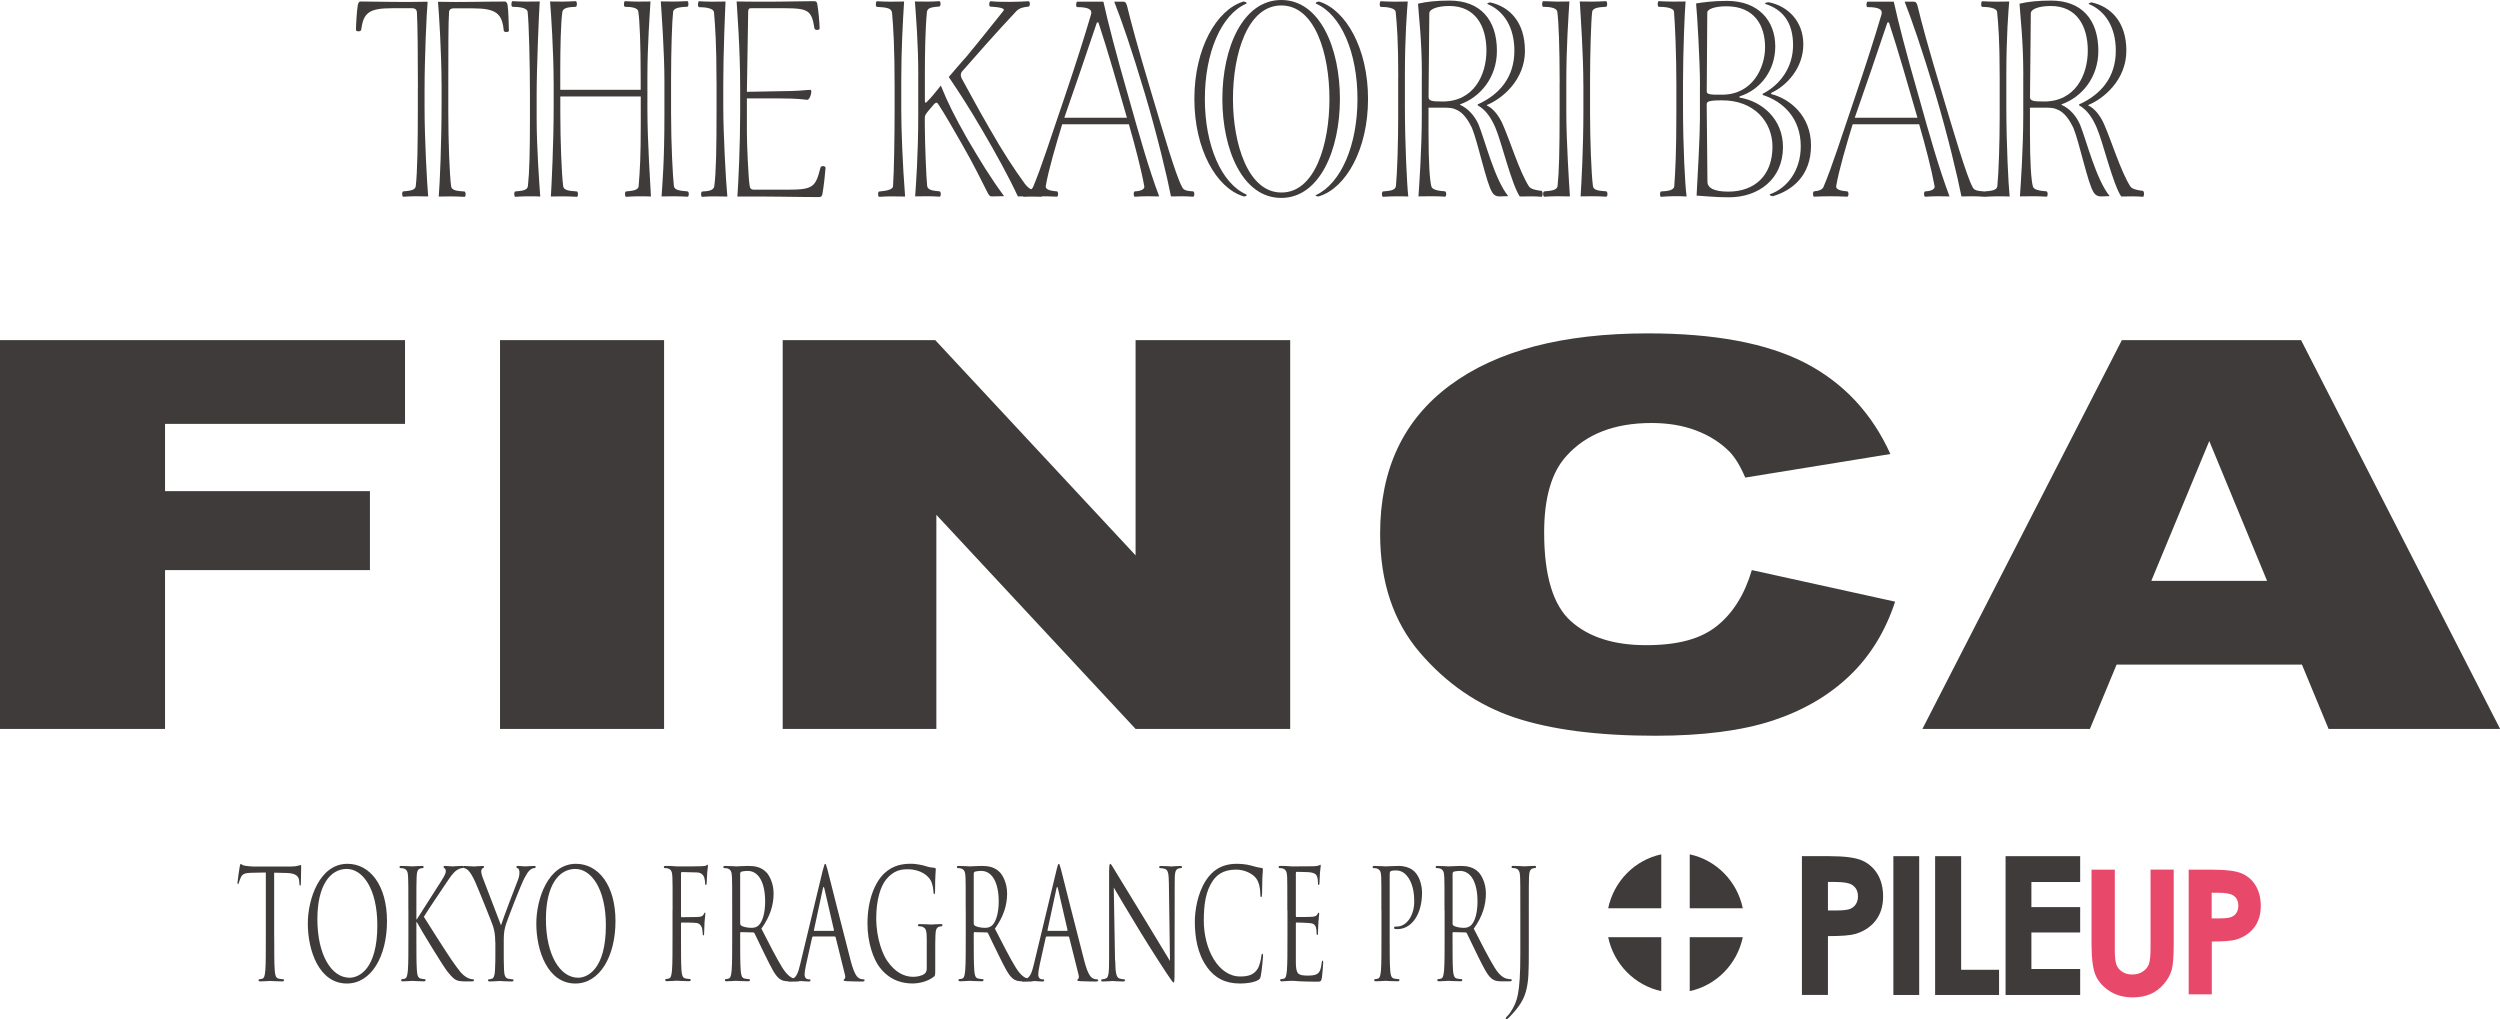
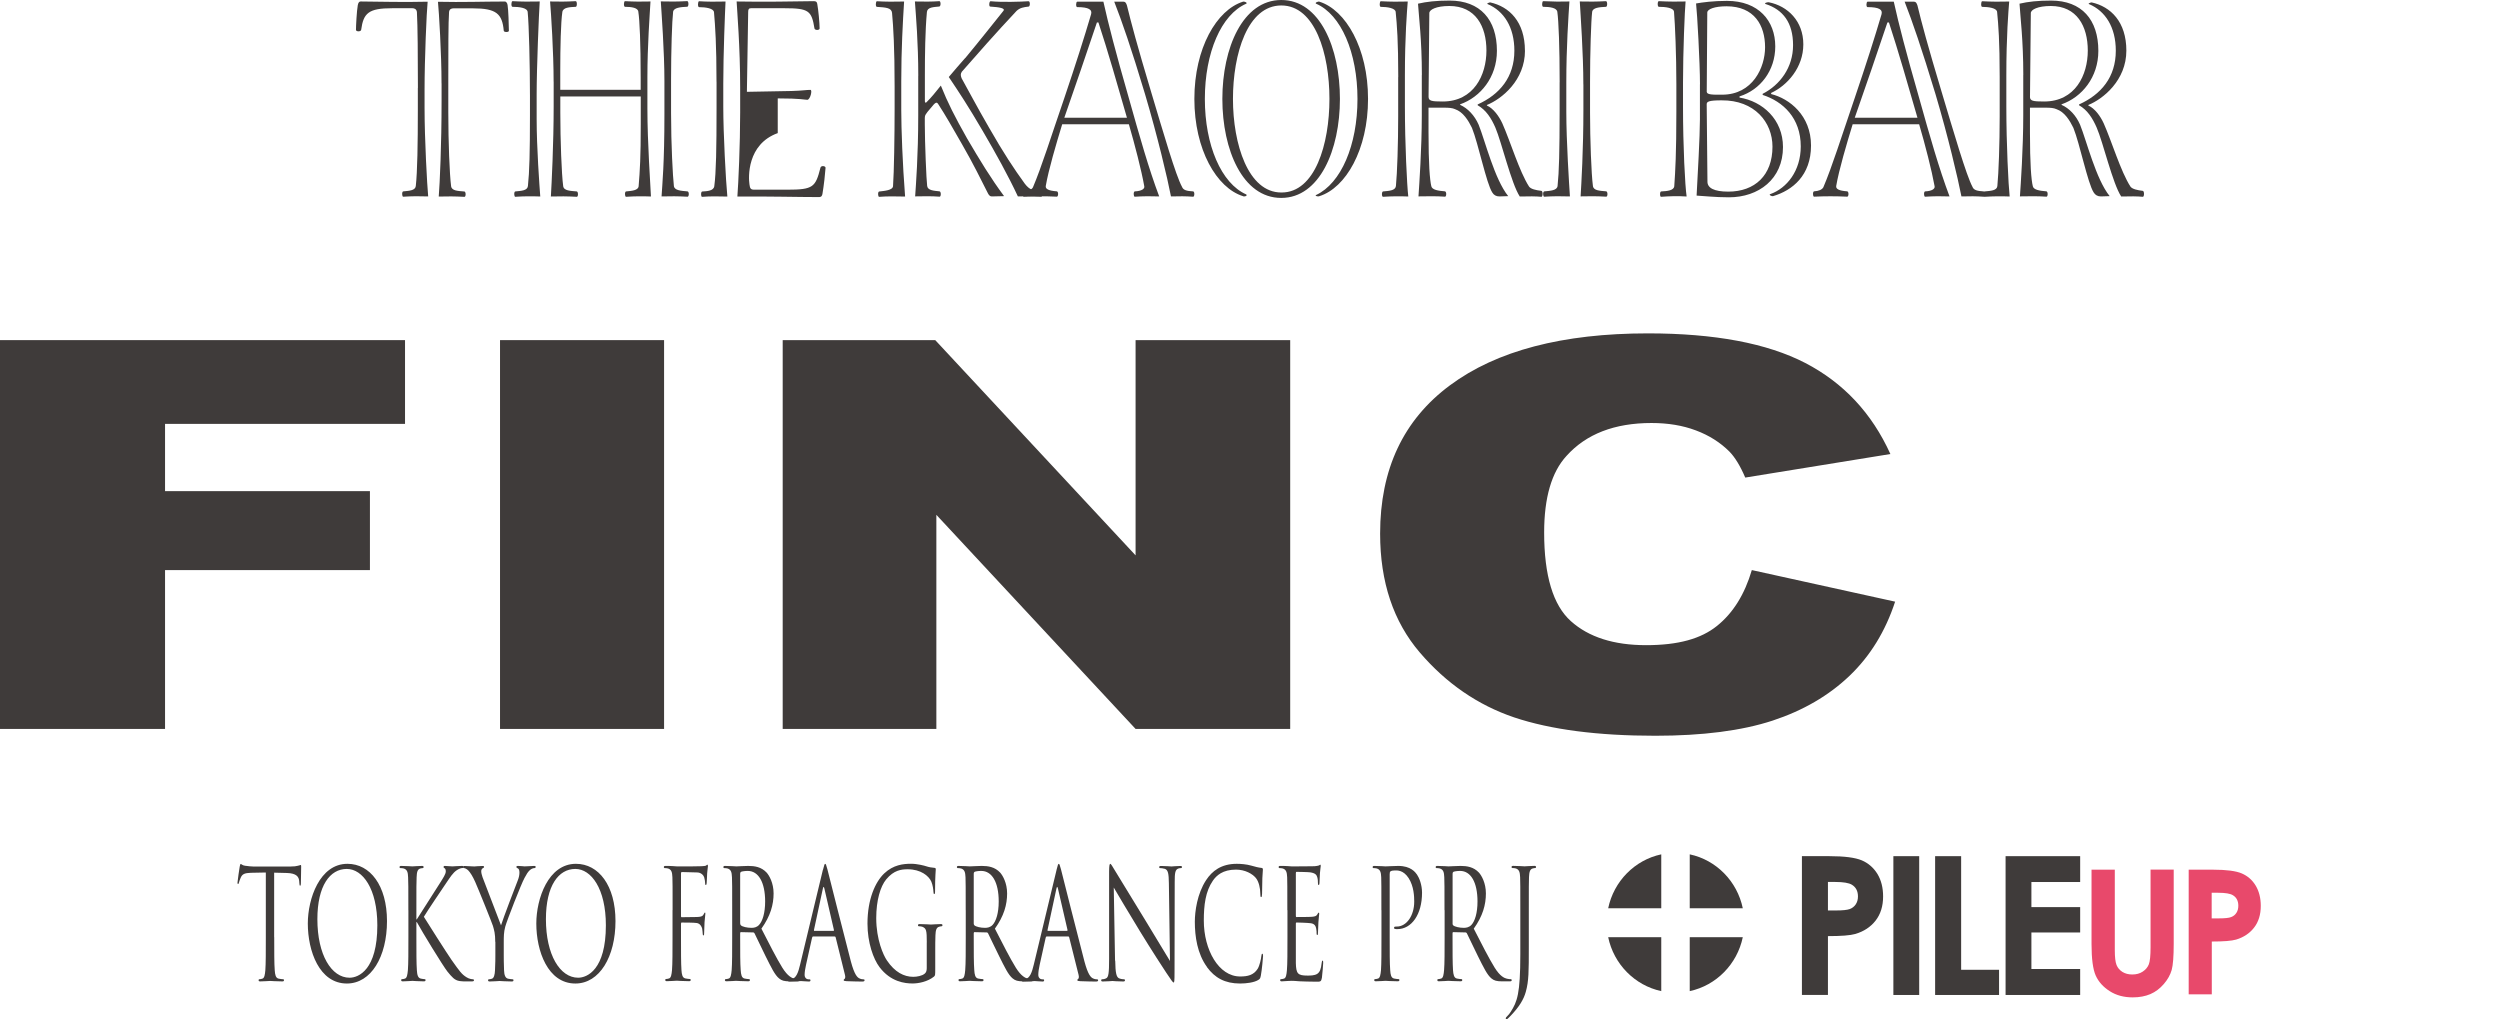
<svg xmlns="http://www.w3.org/2000/svg" width="103" height="42" viewBox="0 0 103 42" fill="none">
  <g clip-path="url(#clip0_257_561)">
    <path d="M0 14.013H16.687V17.464H6.8V20.235H15.241V23.488H6.8V30.032H0V14.013Z" fill="#3F3B3A" />
    <path d="M20.601 14.013H27.36V30.032H20.601V14.013Z" fill="#3F3B3A" />
    <path d="M32.249 14.013H38.532L46.786 22.881V14.013H53.156V30.032H46.786L38.578 21.211V30.032H32.247V14.013H32.249Z" fill="#3F3B3A" />
    <path d="M72.178 23.488L78.079 24.788C77.68 26.007 77.055 27.026 76.202 27.842C75.349 28.657 74.29 29.275 73.026 29.691C71.76 30.105 70.152 30.313 68.199 30.313C65.827 30.313 63.891 30.061 62.387 29.558C60.885 29.05 59.588 28.157 58.497 26.884C57.406 25.608 56.861 23.977 56.861 21.985C56.861 19.335 57.819 17.297 59.739 15.874C61.661 14.448 64.379 13.735 67.891 13.735C70.64 13.735 72.803 14.141 74.376 14.954C75.948 15.77 77.12 17.019 77.884 18.706L71.904 19.676C71.697 19.19 71.476 18.834 71.253 18.606C70.876 18.229 70.414 17.936 69.871 17.733C69.326 17.527 68.718 17.428 68.043 17.428C66.519 17.428 65.352 17.88 64.54 18.783C63.925 19.451 63.619 20.506 63.619 21.939C63.619 23.715 63.987 24.935 64.72 25.591C65.453 26.249 66.486 26.581 67.817 26.581C69.148 26.581 70.083 26.317 70.741 25.787C71.399 25.259 71.88 24.492 72.175 23.488H72.178Z" fill="#3F3B3A" />
-     <path d="M94.838 27.382H87.204L86.104 30.032H79.203L87.421 14.013H94.804L103.005 30.032H95.938L94.84 27.382H94.838ZM93.403 23.931L91.022 18.171L88.634 23.931H93.403Z" fill="#3F3B3A" />
    <path d="M17.218 3.621C17.218 2.343 17.208 1.043 17.177 0.503C17.165 0.373 17.071 0.339 16.994 0.339H16.158C15.185 0.339 14.974 0.537 14.88 1.229C14.868 1.312 14.666 1.312 14.666 1.229C14.666 1.067 14.697 0.457 14.741 0.211C14.76 0.116 14.794 0.061 14.856 0.061C15.757 0.07 16.612 0.094 17.619 0.07C17.576 0.479 17.492 2.437 17.492 3.679V4.451C17.492 5.738 17.598 7.636 17.641 8.093C17.302 8.081 16.973 8.081 16.612 8.105C16.56 8.105 16.55 7.895 16.612 7.885C16.867 7.861 17.112 7.849 17.131 7.662C17.196 7.077 17.215 5.927 17.215 4.523V3.623L17.218 3.621ZM18.191 3.434C18.191 2.217 18.085 0.482 18.044 0.073C19.049 0.097 19.907 0.063 20.798 0.063C20.86 0.063 20.904 0.133 20.913 0.213C20.945 0.402 20.966 1.058 20.966 1.268C20.966 1.336 20.764 1.336 20.755 1.268C20.692 0.564 20.447 0.344 19.486 0.344H18.681C18.597 0.344 18.513 0.378 18.501 0.496C18.47 0.895 18.47 2.089 18.47 3.379V4.632C18.47 5.852 18.523 7.186 18.585 7.667C18.607 7.866 18.871 7.866 19.135 7.89C19.2 7.902 19.2 8.11 19.135 8.11C18.744 8.088 18.427 8.088 18.076 8.098C18.119 7.573 18.193 5.99 18.193 4.151V3.437L18.191 3.434Z" fill="#3F3B3A" />
    <path d="M21.834 3.947C21.834 2.672 21.793 1.009 21.74 0.491C21.718 0.317 21.38 0.281 21.115 0.281C21.05 0.281 21.062 0.048 21.115 0.048C21.497 0.07 21.846 0.07 22.237 0.061C22.204 0.53 22.11 2.788 22.11 3.889V4.898C22.11 6.094 22.225 7.641 22.259 8.096C21.92 8.083 21.591 8.083 21.23 8.108C21.178 8.108 21.168 7.897 21.23 7.887C21.488 7.863 21.73 7.851 21.75 7.665C21.814 7.079 21.834 6.259 21.834 4.773V3.952V3.947ZM22.809 3.364C22.809 2.147 22.703 0.53 22.663 0.061C23.023 0.07 23.319 0.07 23.72 0.048C23.782 0.048 23.782 0.281 23.72 0.281C23.465 0.293 23.201 0.305 23.169 0.491C23.105 0.925 23.083 1.934 23.083 2.938V3.7H26.396V3.197C26.396 1.791 26.353 0.82 26.3 0.491C26.291 0.317 26.014 0.281 25.75 0.281C25.688 0.281 25.697 0.048 25.75 0.048C26.132 0.07 26.449 0.07 26.8 0.061C26.769 0.622 26.673 1.864 26.673 3.187V4.465C26.673 5.893 26.8 7.638 26.819 8.096C26.483 8.083 26.173 8.083 25.793 8.108C25.74 8.108 25.731 7.897 25.793 7.887C26.017 7.863 26.303 7.851 26.312 7.665C26.365 7.021 26.399 6.469 26.399 5.124V3.974H23.085V4.642C23.085 5.779 23.138 7.183 23.203 7.665C23.225 7.863 23.501 7.863 23.765 7.887C23.828 7.9 23.828 8.108 23.765 8.108C23.374 8.086 23.054 8.086 22.696 8.096C22.727 7.57 22.811 5.929 22.811 4.383V3.364H22.809ZM27.648 4.664C27.648 5.961 27.72 7.275 27.764 7.662C27.785 7.849 28.061 7.861 28.326 7.885C28.4 7.897 28.391 8.105 28.326 8.105C27.934 8.083 27.617 8.083 27.256 8.093C27.288 7.568 27.374 6.747 27.374 4.707V3.337C27.374 2.132 27.256 0.549 27.225 0.058C27.595 0.068 27.913 0.068 28.314 0.046C28.379 0.046 28.379 0.278 28.314 0.278C28.037 0.29 27.754 0.315 27.732 0.489C27.689 0.84 27.648 2.081 27.648 3.265V4.659V4.664Z" fill="#3F3B3A" />
-     <path d="M29.52 3.364C29.52 1.864 29.467 1.067 29.417 0.506C29.404 0.341 29.066 0.295 28.802 0.295C28.737 0.295 28.749 0.051 28.802 0.051C29.14 0.073 29.501 0.073 29.892 0.063C29.873 0.426 29.799 2.229 29.799 3.449V4.397C29.799 5.499 29.904 7.454 29.967 8.098C29.597 8.086 29.203 8.086 28.929 8.11C28.876 8.122 28.866 7.899 28.929 7.89C29.131 7.878 29.407 7.866 29.429 7.667C29.503 7.115 29.522 6.142 29.522 4.434V3.369L29.52 3.364ZM30.495 3.609C30.495 1.934 30.368 0.436 30.349 0.061C31.437 0.082 32.689 0.061 33.535 0.048C33.621 0.048 33.662 0.082 33.672 0.165C33.715 0.397 33.768 0.949 33.768 1.171C33.768 1.254 33.569 1.254 33.556 1.171C33.439 0.445 33.323 0.339 32.329 0.339H30.942C30.858 0.339 30.825 0.373 30.825 0.491L30.772 3.783L32.615 3.749C33.059 3.737 33.218 3.703 33.388 3.703C33.484 3.703 33.379 4.112 33.261 4.112C33.155 4.112 32.997 4.054 32.043 4.054H30.772V5.484C30.772 5.942 30.834 7.311 30.877 7.592C30.899 7.769 30.93 7.815 31.079 7.815H32.446C33.504 7.815 33.6 7.708 33.801 6.914C33.823 6.808 34.013 6.832 34.013 6.914C34.003 7.103 33.941 7.665 33.886 7.979C33.874 8.062 33.845 8.12 33.737 8.12C32.877 8.12 31.682 8.086 30.38 8.098C30.421 7.573 30.495 5.956 30.495 4.642V3.613V3.609Z" fill="#3F3B3A" />
+     <path d="M29.52 3.364C29.52 1.864 29.467 1.067 29.417 0.506C29.404 0.341 29.066 0.295 28.802 0.295C28.737 0.295 28.749 0.051 28.802 0.051C29.14 0.073 29.501 0.073 29.892 0.063C29.873 0.426 29.799 2.229 29.799 3.449V4.397C29.799 5.499 29.904 7.454 29.967 8.098C29.597 8.086 29.203 8.086 28.929 8.11C28.876 8.122 28.866 7.899 28.929 7.89C29.131 7.878 29.407 7.866 29.429 7.667C29.503 7.115 29.522 6.142 29.522 4.434V3.369L29.52 3.364ZM30.495 3.609C30.495 1.934 30.368 0.436 30.349 0.061C31.437 0.082 32.689 0.061 33.535 0.048C33.621 0.048 33.662 0.082 33.672 0.165C33.715 0.397 33.768 0.949 33.768 1.171C33.768 1.254 33.569 1.254 33.556 1.171C33.439 0.445 33.323 0.339 32.329 0.339H30.942C30.858 0.339 30.825 0.373 30.825 0.491L30.772 3.783L32.615 3.749C33.059 3.737 33.218 3.703 33.388 3.703C33.484 3.703 33.379 4.112 33.261 4.112C33.155 4.112 32.997 4.054 32.043 4.054V5.484C30.772 5.942 30.834 7.311 30.877 7.592C30.899 7.769 30.93 7.815 31.079 7.815H32.446C33.504 7.815 33.6 7.708 33.801 6.914C33.823 6.808 34.013 6.832 34.013 6.914C34.003 7.103 33.941 7.665 33.886 7.979C33.874 8.062 33.845 8.12 33.737 8.12C32.877 8.12 31.682 8.086 30.38 8.098C30.421 7.573 30.495 5.956 30.495 4.642V3.613V3.609Z" fill="#3F3B3A" />
    <path d="M36.858 3.563C36.858 1.97 36.805 1.101 36.752 0.53C36.73 0.319 36.497 0.307 36.127 0.283C36.065 0.283 36.077 0.051 36.127 0.051C36.476 0.073 36.87 0.073 37.249 0.063C37.197 0.895 37.132 2.031 37.132 3.354V4.538C37.132 5.288 37.185 6.752 37.29 8.098C36.92 8.086 36.497 8.086 36.221 8.11C36.168 8.11 36.159 7.899 36.221 7.89C36.432 7.866 36.783 7.841 36.793 7.667C36.834 7.127 36.858 5.559 36.858 4.48V3.567V3.563ZM37.833 3.127C37.833 1.757 37.737 0.656 37.694 0.061C38.045 0.07 38.415 0.07 38.698 0.048C38.763 0.036 38.773 0.259 38.698 0.269C38.465 0.293 38.213 0.293 38.189 0.491C38.117 1.266 38.105 2.273 38.105 3.081V4.17C38.105 4.24 38.148 4.252 38.189 4.194C38.369 4.018 38.549 3.795 38.763 3.526C39.049 4.24 39.335 4.802 39.844 5.704C40.395 6.641 40.806 7.321 41.368 8.081L40.858 8.093C40.784 8.093 40.743 8.035 40.709 7.977C40.404 7.379 40.118 6.781 39.64 5.951C39.258 5.283 38.953 4.746 38.655 4.289C38.593 4.194 38.549 4.194 38.347 4.451C38.124 4.707 38.102 4.756 38.102 4.862V5.119C38.102 5.857 38.167 7.437 38.199 7.66C38.22 7.846 38.472 7.858 38.708 7.883C38.782 7.895 38.773 8.115 38.708 8.103C38.422 8.081 38.052 8.081 37.704 8.091C37.735 7.633 37.831 6.416 37.831 4.765V3.124L37.833 3.127ZM39.77 2.391C40.363 1.677 40.945 0.939 41.349 0.436C41.411 0.341 41.19 0.295 40.796 0.271C40.733 0.271 40.753 0.036 40.818 0.051C41.272 0.097 42.045 0.073 42.372 0.051C42.447 0.039 42.447 0.261 42.382 0.271C42.17 0.295 42.024 0.319 41.884 0.448C41.036 1.35 40.234 2.263 39.628 2.955C39.566 3.049 39.578 3.117 39.618 3.224C39.895 3.717 40.234 4.371 40.75 5.261C41.346 6.305 41.779 6.958 42.223 7.57C42.422 7.827 42.572 7.863 42.891 7.885C42.965 7.897 42.965 8.117 42.891 8.105C42.519 8.083 42.18 8.083 41.937 8.093C41.545 7.251 41.026 6.314 40.476 5.375C39.895 4.381 39.525 3.819 39.09 3.173C39.311 2.904 39.534 2.657 39.767 2.389L39.77 2.391Z" fill="#3F3B3A" />
    <path d="M43.763 5.119C43.509 5.951 43.201 6.992 43.086 7.66C43.064 7.788 43.203 7.858 43.542 7.883C43.617 7.895 43.605 8.103 43.542 8.103C43.064 8.081 42.632 8.081 42.177 8.103C42.125 8.103 42.113 7.892 42.177 7.883C42.377 7.87 42.507 7.812 42.557 7.718C42.917 6.873 43.297 5.646 43.85 4.039C44.325 2.633 44.664 1.568 44.95 0.598C45.015 0.397 44.854 0.293 44.381 0.293C44.316 0.293 44.328 0.07 44.381 0.07H45.46C45.661 0.973 45.969 2.166 46.488 3.969C46.966 5.668 47.324 6.934 47.759 8.093C47.43 8.081 47.125 8.081 46.752 8.105C46.699 8.105 46.69 7.895 46.752 7.885C47.038 7.873 47.168 7.778 47.144 7.674C47.029 7.019 46.752 5.954 46.51 5.121H43.768L43.763 5.119ZM46.43 4.85C46.07 3.596 45.628 2.05 45.255 0.925H45.193C44.799 2.096 44.273 3.642 43.85 4.85H46.433H46.43ZM46.293 0.07C46.368 0.07 46.399 0.131 46.43 0.225C46.601 0.927 46.853 1.876 47.415 3.749C47.934 5.482 48.441 7.227 48.698 7.696C48.751 7.837 48.898 7.87 49.155 7.885C49.229 7.885 49.217 8.117 49.155 8.105C48.869 8.083 48.571 8.083 48.244 8.093C48.098 7.333 47.692 5.622 47.175 3.877C46.606 1.98 46.224 0.881 45.907 0.07H46.296H46.293Z" fill="#3F3B3A" />
    <path d="M49.208 4.076C49.208 1.98 50.128 0.411 51.209 0.07C51.274 0.048 51.411 0.116 51.346 0.152C50.318 0.598 49.64 2.166 49.64 4.076C49.64 5.985 50.318 7.556 51.346 8.011C51.411 8.069 51.262 8.117 51.209 8.081C50.128 7.742 49.208 6.171 49.208 4.076ZM52.781 8.154C51.2 8.154 50.361 6.174 50.361 4.076C50.361 1.977 51.2 0 52.79 0C54.381 0 55.205 1.98 55.205 4.076C55.205 6.171 54.369 8.154 52.79 8.154H52.781ZM52.802 7.931C54.179 7.931 54.773 5.939 54.773 4.076C54.773 2.212 54.179 0.225 52.79 0.225C51.401 0.225 50.798 2.214 50.798 4.076C50.798 5.937 51.423 7.931 52.79 7.931H52.802ZM54.222 8.035C55.248 7.556 55.928 5.985 55.928 4.076C55.928 2.166 55.251 0.598 54.222 0.152C54.157 0.116 54.306 0.048 54.362 0.07C55.441 0.411 56.363 1.98 56.363 4.076C56.363 6.171 55.441 7.742 54.362 8.081C54.278 8.115 54.16 8.059 54.222 8.033V8.035Z" fill="#3F3B3A" />
    <path d="M57.608 3.175C57.608 1.687 57.555 1.031 57.502 0.494C57.49 0.332 57.154 0.283 56.887 0.283C56.824 0.283 56.837 0.051 56.887 0.051C57.3 0.073 57.639 0.073 57.999 0.063C57.968 0.46 57.882 1.481 57.882 3.108V4.395C57.882 5.929 57.968 7.638 58.021 8.096C57.68 8.083 57.384 8.083 56.981 8.108C56.921 8.108 56.921 7.897 56.981 7.887C57.245 7.863 57.488 7.851 57.512 7.665C57.565 7.125 57.605 5.929 57.605 4.794V3.178L57.608 3.175ZM58.581 3.093C58.581 1.653 58.456 0.68 58.422 0.152C58.773 0.07 59.174 0.024 59.724 0.024C60.984 0.024 61.673 0.808 61.673 2.096C61.673 3.185 60.993 4.005 60.157 4.298V4.32C60.474 4.463 60.751 4.753 60.921 5.14C61.185 5.796 61.577 7.389 62.139 8.081L61.776 8.093C61.639 8.093 61.543 8.035 61.481 7.929C61.238 7.553 60.909 5.925 60.645 5.269C60.496 4.964 60.284 4.613 59.946 4.497C59.84 4.448 59.7 4.436 59.489 4.436H58.855V5.445C58.855 6.757 58.908 7.413 58.97 7.672C59.004 7.824 59.256 7.861 59.532 7.883C59.607 7.895 59.595 8.115 59.532 8.103C59.203 8.081 58.843 8.081 58.441 8.091C58.473 7.612 58.578 6.123 58.578 4.753V3.091L58.581 3.093ZM58.857 3.984C58.857 4.158 58.972 4.182 59.439 4.182C60.719 4.182 61.241 3.093 61.241 2.084C61.241 1.075 60.786 0.247 59.715 0.247C59.174 0.247 58.888 0.397 58.888 0.54L58.857 3.984ZM62.829 2.086C62.829 3.306 61.875 4.078 61.26 4.325V4.347C61.524 4.465 61.757 4.782 61.897 5.085C62.226 5.823 62.596 7.065 62.997 7.687C63.072 7.791 63.283 7.837 63.504 7.863C63.578 7.873 63.566 8.12 63.504 8.108C63.293 8.086 62.978 8.086 62.615 8.096C62.267 7.57 61.863 5.847 61.611 5.261C61.443 4.874 61.229 4.535 60.88 4.337V4.303C61.788 3.892 62.392 3.178 62.392 2.089C62.392 1.118 61.959 0.45 61.291 0.169C61.226 0.157 61.344 0.099 61.397 0.099C62.182 0.273 62.827 0.895 62.827 2.089L62.829 2.086Z" fill="#3F3B3A" />
    <path d="M64.258 3.386C64.258 1.946 64.215 0.857 64.162 0.491C64.141 0.317 63.845 0.281 63.581 0.281C63.516 0.281 63.528 0.048 63.581 0.048C64.035 0.07 64.299 0.07 64.66 0.061C64.619 0.704 64.532 1.934 64.532 3.398V4.615C64.532 5.811 64.65 7.636 64.681 8.093C64.343 8.081 63.982 8.081 63.622 8.105C63.569 8.105 63.557 7.895 63.622 7.885C63.876 7.861 64.15 7.849 64.172 7.662C64.234 7.077 64.256 6.244 64.256 4.557V3.386H64.258ZM65.234 3.48C65.234 2.214 65.119 0.612 65.087 0.061C65.448 0.07 65.777 0.07 66.166 0.048C66.231 0.048 66.231 0.281 66.166 0.281C65.892 0.293 65.616 0.317 65.597 0.491C65.553 0.833 65.51 2.178 65.51 3.362V4.637C65.51 5.75 65.563 7.178 65.628 7.66C65.65 7.858 65.914 7.858 66.178 7.883C66.243 7.895 66.243 8.103 66.178 8.103C65.787 8.081 65.467 8.081 65.121 8.091C65.152 7.566 65.236 6.184 65.236 4.531V3.478L65.234 3.48Z" fill="#3F3B3A" />
    <path d="M69.066 3.468C69.066 2.239 69.013 1.031 68.97 0.491C68.958 0.317 68.61 0.281 68.343 0.281C68.283 0.281 68.283 0.048 68.343 0.048C68.749 0.07 69.182 0.07 69.446 0.061C69.412 0.399 69.34 2.144 69.34 3.398V4.383C69.34 6.058 69.424 7.65 69.489 8.096C69.129 8.071 68.768 8.083 68.439 8.108C68.379 8.12 68.379 7.887 68.439 7.887C68.684 7.875 68.97 7.851 68.98 7.665C69.023 7.067 69.066 6.317 69.066 4.606V3.471V3.468ZM70.039 3.468C70.039 2.602 69.924 0.528 69.878 0.143C70.135 0.097 70.599 0.036 71.15 0.036C72.452 0.036 73.141 0.857 73.141 1.912C73.141 2.907 72.526 3.703 71.668 3.972V4.02C72.613 4.172 73.459 4.92 73.459 6.058C73.459 7.382 72.452 8.129 71.234 8.129C70.652 8.129 70.174 8.071 69.9 8.059C69.941 7.297 70.037 5.6 70.037 4.918V3.468H70.039ZM70.316 3.749C70.316 3.867 70.369 3.913 70.952 3.901C72.212 3.901 72.721 2.778 72.721 1.946C72.721 1.043 72.276 0.259 71.133 0.259C70.647 0.259 70.34 0.375 70.34 0.518L70.318 3.749H70.316ZM70.347 7.486C70.347 7.742 70.614 7.895 71.205 7.895C72.296 7.895 73.026 7.227 73.026 6.043C73.026 5.036 72.286 4.122 70.928 4.134C70.381 4.134 70.316 4.192 70.316 4.298L70.347 7.486ZM72.932 7.999C73.62 7.754 74.191 7.038 74.191 6.031C74.191 4.86 73.461 4.182 72.622 3.911V3.865C73.331 3.502 73.874 2.788 73.874 1.861C73.874 0.934 73.461 0.397 72.74 0.165C72.666 0.131 72.815 0.082 72.877 0.094C73.651 0.247 74.297 0.866 74.297 1.827C74.297 2.788 73.629 3.526 72.971 3.829V3.875C73.723 4.061 74.614 4.753 74.614 5.995C74.614 7.236 73.843 7.844 73.057 8.079C72.985 8.1 72.865 8.021 72.932 7.996V7.999Z" fill="#3F3B3A" />
    <path d="M76.33 5.119C76.075 5.951 75.767 6.992 75.652 7.66C75.631 7.788 75.767 7.858 76.106 7.883C76.178 7.895 76.169 8.103 76.106 8.103C75.628 8.081 75.196 8.081 74.739 8.103C74.686 8.103 74.677 7.892 74.739 7.883C74.941 7.87 75.066 7.812 75.121 7.718C75.482 6.873 75.864 5.646 76.414 4.039C76.89 2.633 77.231 1.568 77.517 0.598C77.577 0.397 77.421 0.293 76.942 0.293C76.878 0.293 76.89 0.07 76.942 0.07H78.024C78.223 0.973 78.531 2.166 79.05 3.969C79.525 5.668 79.886 6.934 80.321 8.093C79.992 8.081 79.684 8.081 79.314 8.105C79.261 8.105 79.251 7.895 79.314 7.885C79.6 7.873 79.727 7.778 79.706 7.674C79.588 7.019 79.314 5.954 79.069 5.121H76.325L76.33 5.119ZM78.999 4.85C78.639 3.596 78.194 2.05 77.824 0.925H77.762C77.37 2.096 76.839 3.642 76.416 4.85H79.002H78.999ZM78.862 0.07C78.934 0.07 78.968 0.131 78.999 0.225C79.167 0.927 79.422 1.876 79.984 3.749C80.503 5.482 81.013 7.227 81.265 7.696C81.318 7.837 81.467 7.87 81.722 7.885C81.796 7.885 81.784 8.117 81.722 8.105C81.438 8.083 81.14 8.083 80.811 8.093C80.662 7.333 80.261 5.622 79.742 3.877C79.167 1.98 78.788 0.881 78.471 0.07H78.862Z" fill="#3F3B3A" />
    <path d="M82.387 3.175C82.387 1.687 82.334 1.031 82.281 0.494C82.269 0.332 81.933 0.283 81.666 0.283C81.604 0.283 81.616 0.051 81.666 0.051C82.079 0.073 82.418 0.073 82.779 0.063C82.747 0.46 82.661 1.481 82.661 3.108V4.395C82.661 5.929 82.747 7.638 82.798 8.096C82.462 8.083 82.164 8.083 81.762 8.108C81.7 8.108 81.7 7.897 81.762 7.887C82.027 7.863 82.272 7.851 82.291 7.665C82.344 7.125 82.387 5.929 82.387 4.794V3.178V3.175ZM83.36 3.093C83.36 1.653 83.235 0.68 83.204 0.152C83.552 0.07 83.954 0.024 84.506 0.024C85.765 0.024 86.452 0.808 86.452 2.096C86.452 3.185 85.775 4.005 84.936 4.298V4.32C85.256 4.463 85.532 4.753 85.7 5.14C85.965 5.796 86.356 7.389 86.919 8.081L86.558 8.093C86.421 8.093 86.325 8.035 86.26 7.929C86.015 7.553 85.688 5.925 85.424 5.269C85.275 4.964 85.064 4.613 84.725 4.497C84.617 4.448 84.482 4.436 84.271 4.436H83.634V5.445C83.634 6.757 83.687 7.413 83.752 7.672C83.783 7.824 84.038 7.861 84.312 7.883C84.386 7.895 84.374 8.115 84.312 8.103C83.985 8.081 83.622 8.081 83.221 8.091C83.254 7.612 83.358 6.123 83.358 4.753V3.091L83.36 3.093ZM83.634 3.984C83.634 4.158 83.752 4.182 84.218 4.182C85.499 4.182 86.017 3.093 86.017 2.084C86.017 1.075 85.563 0.247 84.494 0.247C83.954 0.247 83.67 0.397 83.67 0.54L83.636 3.984H83.634ZM87.606 2.086C87.606 3.306 86.652 4.078 86.039 4.325V4.347C86.303 4.465 86.537 4.782 86.674 5.085C87.003 5.823 87.373 7.065 87.774 7.687C87.848 7.791 88.06 7.837 88.281 7.863C88.355 7.873 88.346 8.12 88.281 8.108C88.07 8.086 87.752 8.086 87.394 8.096C87.043 7.57 86.642 5.847 86.385 5.261C86.217 4.874 86.005 4.535 85.657 4.337V4.303C86.568 3.892 87.171 3.178 87.171 2.089C87.171 1.118 86.738 0.45 86.068 0.169C86.005 0.157 86.121 0.099 86.176 0.099C86.959 0.273 87.606 0.895 87.606 2.089V2.086Z" fill="#3F3B3A" />
    <path d="M11.298 38.609C11.298 39.214 11.298 39.711 11.319 39.974C11.331 40.156 11.358 40.296 11.48 40.32C11.538 40.333 11.632 40.345 11.668 40.345C11.692 40.345 11.701 40.364 11.701 40.383C11.701 40.415 11.682 40.434 11.636 40.434C11.408 40.434 11.146 40.415 11.127 40.415C11.105 40.415 10.844 40.434 10.721 40.434C10.675 40.434 10.654 40.42 10.654 40.383C10.654 40.364 10.661 40.345 10.687 40.345C10.723 40.345 10.774 40.333 10.812 40.32C10.894 40.296 10.916 40.156 10.932 39.974C10.952 39.711 10.952 39.212 10.952 38.609V35.947L10.339 35.959C10.082 35.967 9.981 36.01 9.916 36.163C9.87 36.269 9.858 36.313 9.846 36.358C9.834 36.407 9.822 36.422 9.806 36.422C9.794 36.422 9.784 36.402 9.784 36.366C9.784 36.303 9.866 35.761 9.875 35.712C9.882 35.674 9.899 35.594 9.916 35.594C9.945 35.594 9.986 35.657 10.099 35.669C10.219 35.688 10.377 35.7 10.425 35.7H11.98C12.112 35.7 12.208 35.688 12.273 35.669C12.336 35.657 12.374 35.637 12.389 35.637C12.408 35.637 12.408 35.676 12.408 35.715C12.408 35.904 12.396 36.337 12.396 36.407C12.396 36.465 12.384 36.489 12.367 36.489C12.345 36.489 12.338 36.47 12.333 36.383L12.328 36.313C12.316 36.124 12.218 35.979 11.819 35.967L11.295 35.954V38.617L11.298 38.609Z" fill="#3F3B3A" />
    <path d="M14.315 35.589C15.248 35.589 15.944 36.482 15.944 37.949C15.944 39.415 15.289 40.521 14.291 40.521C13.155 40.521 12.682 39.181 12.682 38.048C12.682 37.029 13.172 35.589 14.315 35.589ZM14.402 40.282C14.774 40.282 15.546 39.955 15.546 38.123C15.546 36.613 14.94 35.8 14.287 35.8C13.595 35.8 13.076 36.492 13.076 37.871C13.076 39.338 13.655 40.282 14.402 40.282Z" fill="#3F3B3A" />
    <path d="M16.824 37.501C16.824 36.518 16.824 36.344 16.814 36.143C16.807 35.93 16.773 35.828 16.637 35.782C16.603 35.77 16.533 35.766 16.495 35.766C16.478 35.766 16.461 35.751 16.461 35.727C16.461 35.688 16.483 35.676 16.528 35.676C16.716 35.676 16.958 35.695 16.985 35.695C17.021 35.695 17.264 35.676 17.389 35.676C17.434 35.676 17.453 35.688 17.453 35.727C17.453 35.751 17.437 35.766 17.42 35.766C17.391 35.766 17.367 35.773 17.316 35.782C17.203 35.814 17.172 35.923 17.165 36.143C17.155 36.344 17.155 36.521 17.155 37.501V37.878H17.172C17.242 37.76 17.992 36.601 18.143 36.356C18.258 36.172 18.366 36.01 18.366 35.904C18.366 35.828 18.347 35.79 18.314 35.77C18.292 35.758 18.275 35.746 18.275 35.72C18.275 35.688 18.297 35.676 18.326 35.676C18.407 35.676 18.537 35.695 18.638 35.695C18.657 35.695 18.931 35.676 19.034 35.676C19.08 35.676 19.097 35.688 19.097 35.72C19.097 35.751 19.09 35.763 19.056 35.763C18.994 35.763 18.907 35.795 18.823 35.85C18.655 35.964 18.561 36.121 18.376 36.392C18.273 36.542 17.552 37.612 17.463 37.772C17.571 37.953 18.434 39.306 18.602 39.546C18.95 40.037 19.02 40.136 19.219 40.262C19.328 40.333 19.448 40.345 19.477 40.345C19.505 40.345 19.529 40.357 19.529 40.383C19.529 40.415 19.508 40.434 19.438 40.434H19.227C19.111 40.434 19.03 40.434 18.941 40.42C18.722 40.388 18.619 40.25 18.439 40.035C18.253 39.803 17.374 38.362 17.175 37.992H17.155V38.607C17.155 39.212 17.155 39.708 17.175 39.972C17.187 40.153 17.213 40.294 17.338 40.318C17.396 40.33 17.463 40.342 17.501 40.342C17.526 40.342 17.533 40.361 17.533 40.381C17.533 40.412 17.511 40.432 17.468 40.432C17.264 40.432 17.023 40.412 16.992 40.412C16.961 40.412 16.718 40.432 16.596 40.432C16.55 40.432 16.528 40.417 16.528 40.381C16.528 40.361 16.535 40.342 16.56 40.342C16.598 40.342 16.646 40.33 16.684 40.318C16.766 40.294 16.788 40.153 16.805 39.972C16.826 39.708 16.826 39.209 16.826 38.607V37.498L16.824 37.501Z" fill="#3F3B3A" />
    <path d="M20.404 38.805C20.404 38.467 20.361 38.326 20.308 38.145C20.279 38.043 19.724 36.661 19.577 36.332C19.474 36.1 19.371 35.942 19.296 35.865C19.234 35.802 19.154 35.766 19.119 35.766C19.097 35.766 19.078 35.751 19.078 35.722C19.078 35.698 19.095 35.678 19.131 35.678C19.21 35.678 19.52 35.698 19.541 35.698C19.57 35.698 19.726 35.678 19.89 35.678C19.935 35.678 19.943 35.698 19.943 35.722C19.943 35.746 19.919 35.754 19.88 35.778C19.849 35.802 19.827 35.841 19.827 35.891C19.827 35.967 19.849 36.044 19.88 36.138C19.947 36.32 20.57 37.944 20.642 38.125C20.721 37.861 21.247 36.484 21.331 36.276C21.384 36.143 21.401 36.037 21.401 35.954C21.401 35.867 21.384 35.797 21.336 35.778C21.3 35.761 21.274 35.746 21.274 35.715C21.274 35.691 21.3 35.676 21.341 35.676C21.449 35.676 21.581 35.695 21.615 35.695C21.641 35.695 21.939 35.676 22.016 35.676C22.045 35.676 22.071 35.688 22.071 35.715C22.071 35.746 22.05 35.766 22.016 35.766C21.971 35.766 21.894 35.79 21.826 35.853C21.745 35.93 21.699 36.005 21.608 36.175C21.471 36.426 20.892 37.905 20.817 38.176C20.755 38.401 20.755 38.597 20.755 38.805V39.347C20.755 39.449 20.755 39.711 20.767 39.977C20.774 40.158 20.812 40.299 20.937 40.323C20.995 40.335 21.086 40.347 21.122 40.347C21.149 40.347 21.156 40.366 21.156 40.386C21.156 40.417 21.134 40.437 21.091 40.437C20.863 40.437 20.601 40.417 20.582 40.417C20.562 40.417 20.301 40.437 20.176 40.437C20.13 40.437 20.108 40.422 20.108 40.386C20.108 40.366 20.118 40.347 20.142 40.347C20.18 40.347 20.229 40.335 20.267 40.323C20.349 40.299 20.387 40.158 20.394 39.977C20.409 39.713 20.409 39.449 20.409 39.347V38.805H20.404Z" fill="#3F3B3A" />
    <path d="M23.729 35.589C24.662 35.589 25.358 36.482 25.358 37.949C25.358 39.415 24.702 40.521 23.705 40.521C22.569 40.521 22.096 39.181 22.096 38.048C22.096 37.029 22.586 35.589 23.729 35.589ZM23.818 40.282C24.191 40.282 24.962 39.955 24.962 38.123C24.962 36.613 24.356 35.8 23.703 35.8C23.011 35.8 22.492 36.492 22.492 37.871C22.492 39.338 23.071 40.282 23.821 40.282H23.818Z" fill="#3F3B3A" />
    <path d="M27.711 37.501C27.711 36.518 27.711 36.344 27.703 36.143C27.694 35.93 27.663 35.828 27.526 35.782C27.494 35.77 27.422 35.766 27.384 35.766C27.369 35.766 27.35 35.751 27.35 35.727C27.35 35.688 27.372 35.676 27.415 35.676C27.511 35.676 27.622 35.676 27.713 35.683L27.884 35.695C27.968 35.703 28.809 35.695 28.902 35.688C28.982 35.681 29.049 35.681 29.085 35.664C29.109 35.652 29.126 35.625 29.143 35.625C29.16 35.625 29.167 35.652 29.167 35.683C29.167 35.727 29.148 35.802 29.135 35.979C29.131 36.041 29.123 36.317 29.114 36.392C29.109 36.424 29.102 36.463 29.08 36.463C29.059 36.463 29.051 36.431 29.051 36.388C29.051 36.337 29.039 36.23 29.013 36.148C28.989 36.066 28.893 35.952 28.732 35.945L28.095 35.928C28.069 35.928 28.057 35.945 28.057 35.998V37.733C28.057 37.772 28.059 37.789 28.085 37.789L28.616 37.782C28.689 37.782 28.746 37.782 28.804 37.774C28.902 37.762 28.958 37.743 28.996 37.661C29.013 37.629 29.025 37.598 29.042 37.598C29.059 37.598 29.061 37.617 29.061 37.646C29.061 37.685 29.042 37.794 29.027 37.999C29.02 38.125 29.011 38.377 29.011 38.42C29.011 38.476 29.011 38.539 28.982 38.539C28.962 38.539 28.953 38.515 28.953 38.481C28.948 38.418 28.943 38.331 28.929 38.256C28.907 38.169 28.842 38.053 28.713 38.029C28.609 38.009 28.155 38.009 28.085 38.009C28.066 38.009 28.057 38.021 28.057 38.065V38.6C28.057 39.205 28.057 39.701 28.076 39.965C28.088 40.146 28.112 40.286 28.237 40.311C28.294 40.323 28.386 40.335 28.424 40.335C28.448 40.335 28.458 40.354 28.458 40.374C28.458 40.405 28.436 40.425 28.393 40.425C28.165 40.425 27.903 40.405 27.881 40.405C27.86 40.405 27.6 40.425 27.475 40.425C27.43 40.425 27.408 40.41 27.408 40.374C27.408 40.354 27.418 40.335 27.442 40.335C27.48 40.335 27.53 40.323 27.567 40.311C27.648 40.286 27.67 40.146 27.687 39.965C27.708 39.701 27.708 39.202 27.708 38.6V37.491L27.711 37.501Z" fill="#3F3B3A" />
    <path d="M30.166 37.501C30.166 36.518 30.166 36.344 30.157 36.143C30.149 35.93 30.116 35.828 29.979 35.782C29.945 35.77 29.875 35.766 29.837 35.766C29.82 35.766 29.803 35.751 29.803 35.727C29.803 35.688 29.825 35.676 29.868 35.676C30.056 35.676 30.315 35.695 30.337 35.695C30.383 35.695 30.697 35.676 30.827 35.676C31.089 35.676 31.365 35.715 31.586 35.952C31.689 36.066 31.872 36.376 31.872 36.809C31.872 37.273 31.742 37.74 31.37 38.261C31.709 38.922 31.992 39.481 32.233 39.87C32.456 40.228 32.634 40.299 32.737 40.323C32.816 40.342 32.874 40.342 32.901 40.342C32.922 40.342 32.937 40.361 32.937 40.381C32.937 40.42 32.913 40.432 32.836 40.432H32.54C32.309 40.432 32.204 40.4 32.098 40.311C31.92 40.166 31.774 39.858 31.538 39.386C31.365 39.04 31.171 38.619 31.087 38.454C31.07 38.43 31.058 38.416 31.034 38.416L30.524 38.404C30.503 38.404 30.495 38.423 30.495 38.454V38.605C30.495 39.209 30.495 39.706 30.517 39.969C30.529 40.151 30.553 40.291 30.678 40.316C30.736 40.328 30.827 40.34 30.863 40.34C30.887 40.34 30.897 40.359 30.897 40.379C30.897 40.41 30.877 40.429 30.832 40.429C30.604 40.429 30.344 40.41 30.322 40.41C30.318 40.41 30.058 40.429 29.933 40.429C29.887 40.429 29.866 40.415 29.866 40.379C29.866 40.359 29.875 40.34 29.899 40.34C29.938 40.34 29.986 40.328 30.024 40.316C30.106 40.291 30.128 40.151 30.145 39.969C30.166 39.706 30.166 39.207 30.166 38.605V37.496V37.501ZM30.498 38.05C30.498 38.082 30.505 38.106 30.527 38.125C30.589 38.181 30.779 38.227 30.962 38.227C31.062 38.227 31.178 38.208 31.271 38.108C31.416 37.956 31.524 37.617 31.524 37.14C31.524 36.354 31.25 35.882 30.808 35.882C30.683 35.882 30.572 35.901 30.529 35.92C30.507 35.933 30.495 35.957 30.495 35.995V38.053L30.498 38.05Z" fill="#3F3B3A" />
    <path d="M33.907 35.836C33.958 35.628 33.974 35.591 33.998 35.591C34.023 35.591 34.039 35.623 34.09 35.819C34.152 36.058 34.803 38.655 35.056 39.611C35.205 40.17 35.325 40.272 35.411 40.311C35.474 40.342 35.536 40.349 35.58 40.349C35.604 40.349 35.62 40.357 35.62 40.388C35.62 40.427 35.582 40.439 35.536 40.439C35.474 40.439 35.171 40.439 34.885 40.425C34.806 40.417 34.76 40.417 34.76 40.381C34.76 40.357 34.772 40.342 34.789 40.337C34.813 40.325 34.84 40.267 34.813 40.166L34.429 38.619C34.421 38.595 34.412 38.583 34.39 38.583H33.499C33.48 38.583 33.468 38.6 33.458 38.631L33.21 39.744C33.174 39.902 33.15 40.052 33.15 40.166C33.15 40.291 33.239 40.349 33.309 40.349H33.35C33.379 40.349 33.391 40.361 33.391 40.388C33.391 40.427 33.367 40.439 33.328 40.439C33.227 40.439 33.05 40.42 33.004 40.42C32.958 40.42 32.73 40.439 32.535 40.439C32.482 40.439 32.456 40.425 32.456 40.388C32.456 40.364 32.473 40.349 32.494 40.349C32.523 40.349 32.581 40.342 32.615 40.337C32.807 40.299 32.889 40.061 32.963 39.747L33.902 35.841L33.907 35.836ZM34.34 38.353C34.359 38.353 34.359 38.333 34.356 38.307L33.965 36.61C33.943 36.516 33.922 36.516 33.902 36.61L33.537 38.307C33.53 38.338 33.537 38.353 33.549 38.353H34.34Z" fill="#3F3B3A" />
    <path d="M38.184 38.83C38.184 38.319 38.163 38.251 37.997 38.181C37.963 38.169 37.893 38.162 37.855 38.162C37.838 38.162 37.821 38.15 37.821 38.123C37.821 38.084 37.843 38.072 37.889 38.072C38.074 38.072 38.336 38.091 38.357 38.091C38.379 38.091 38.638 38.072 38.763 38.072C38.809 38.072 38.83 38.084 38.83 38.123C38.83 38.147 38.814 38.162 38.797 38.162C38.768 38.162 38.744 38.169 38.694 38.181C38.581 38.212 38.547 38.319 38.54 38.539C38.532 38.74 38.532 38.929 38.532 39.193V39.897C38.532 40.18 38.53 40.192 38.48 40.236C38.215 40.449 37.84 40.519 37.6 40.519C37.285 40.519 36.697 40.456 36.236 39.846C35.983 39.512 35.74 38.839 35.74 38.053C35.74 37.046 36.062 36.334 36.432 35.983C36.805 35.63 37.218 35.587 37.535 35.587C37.795 35.587 38.09 35.666 38.17 35.693C38.256 35.724 38.4 35.749 38.506 35.756C38.547 35.763 38.554 35.787 38.554 35.812C38.554 35.899 38.525 36.075 38.525 36.705C38.525 36.806 38.516 36.835 38.487 36.835C38.468 36.835 38.463 36.799 38.458 36.741C38.453 36.654 38.434 36.477 38.371 36.325C38.268 36.085 37.932 35.814 37.398 35.814C37.136 35.814 36.827 35.85 36.512 36.23C36.272 36.521 36.101 37.092 36.101 37.828C36.101 38.713 36.394 39.357 36.541 39.57C36.867 40.054 37.245 40.245 37.627 40.245C37.776 40.245 37.992 40.207 38.1 40.112C38.153 40.069 38.182 39.998 38.182 39.892V38.822L38.184 38.83Z" fill="#3F3B3A" />
    <path d="M39.787 37.501C39.787 36.518 39.787 36.344 39.779 36.143C39.77 35.93 39.736 35.828 39.599 35.782C39.566 35.77 39.496 35.766 39.458 35.766C39.441 35.766 39.424 35.751 39.424 35.727C39.424 35.688 39.446 35.676 39.491 35.676C39.676 35.676 39.938 35.695 39.957 35.695C40.003 35.695 40.32 35.676 40.447 35.676C40.709 35.676 40.986 35.715 41.207 35.952C41.31 36.066 41.493 36.376 41.493 36.809C41.493 37.273 41.363 37.74 40.99 38.261C41.329 38.922 41.613 39.481 41.853 39.87C42.077 40.228 42.254 40.299 42.36 40.323C42.439 40.342 42.497 40.342 42.521 40.342C42.543 40.342 42.559 40.361 42.559 40.381C42.559 40.42 42.535 40.432 42.461 40.432H42.165C41.932 40.432 41.829 40.4 41.721 40.311C41.543 40.166 41.397 39.858 41.161 39.386C40.988 39.04 40.791 38.619 40.709 38.454C40.693 38.43 40.681 38.416 40.657 38.416L40.147 38.404C40.128 38.404 40.118 38.423 40.118 38.454V38.605C40.118 39.209 40.118 39.706 40.14 39.969C40.152 40.151 40.176 40.291 40.301 40.316C40.359 40.328 40.45 40.34 40.488 40.34C40.512 40.34 40.522 40.359 40.522 40.379C40.522 40.41 40.5 40.429 40.455 40.429C40.226 40.429 39.965 40.41 39.945 40.41C39.941 40.41 39.679 40.429 39.556 40.429C39.51 40.429 39.491 40.415 39.491 40.379C39.491 40.359 39.498 40.34 39.522 40.34C39.561 40.34 39.609 40.328 39.647 40.316C39.729 40.291 39.751 40.151 39.767 39.969C39.789 39.706 39.789 39.207 39.789 38.605V37.496L39.787 37.501ZM40.118 38.05C40.118 38.082 40.128 38.106 40.147 38.125C40.21 38.181 40.399 38.227 40.582 38.227C40.681 38.227 40.798 38.208 40.894 38.108C41.038 37.956 41.147 37.617 41.147 37.14C41.147 36.354 40.873 35.882 40.428 35.882C40.303 35.882 40.193 35.901 40.152 35.92C40.13 35.933 40.118 35.957 40.118 35.995V38.053V38.05Z" fill="#3F3B3A" />
    <path d="M43.53 35.836C43.581 35.628 43.597 35.591 43.621 35.591C43.645 35.591 43.662 35.623 43.713 35.819C43.775 36.058 44.426 38.655 44.679 39.611C44.828 40.17 44.948 40.272 45.034 40.311C45.097 40.342 45.159 40.349 45.202 40.349C45.227 40.349 45.243 40.357 45.243 40.388C45.243 40.427 45.207 40.439 45.162 40.439C45.099 40.439 44.796 40.439 44.511 40.425C44.431 40.417 44.386 40.417 44.386 40.381C44.386 40.357 44.398 40.342 44.414 40.337C44.438 40.325 44.465 40.267 44.438 40.166L44.051 38.619C44.044 38.595 44.035 38.583 44.016 38.583H43.124C43.105 38.583 43.09 38.6 43.083 38.631L42.836 39.744C42.8 39.902 42.778 40.052 42.778 40.166C42.778 40.291 42.865 40.349 42.937 40.349H42.977C43.006 40.349 43.018 40.361 43.018 40.388C43.018 40.427 42.992 40.439 42.956 40.439C42.855 40.439 42.677 40.42 42.632 40.42C42.586 40.42 42.358 40.439 42.163 40.439C42.108 40.439 42.084 40.425 42.084 40.388C42.084 40.364 42.1 40.349 42.122 40.349C42.151 40.349 42.209 40.342 42.242 40.337C42.432 40.299 42.516 40.061 42.591 39.747L43.53 35.841V35.836ZM43.963 38.353C43.982 38.353 43.982 38.333 43.98 38.307L43.588 36.61C43.566 36.516 43.545 36.516 43.525 36.61L43.16 38.307C43.151 38.338 43.16 38.353 43.172 38.353H43.965H43.963Z" fill="#3F3B3A" />
    <path d="M45.947 39.577C45.955 40.093 45.995 40.258 46.108 40.308C46.188 40.34 46.279 40.347 46.315 40.347C46.337 40.347 46.349 40.359 46.349 40.386C46.349 40.425 46.325 40.437 46.274 40.437C46.036 40.437 45.87 40.417 45.834 40.417C45.798 40.417 45.623 40.437 45.435 40.437C45.395 40.437 45.368 40.429 45.368 40.386C45.368 40.361 45.38 40.347 45.402 40.347C45.435 40.347 45.51 40.34 45.57 40.308C45.673 40.265 45.695 40.083 45.695 39.51V35.906C45.697 35.661 45.712 35.591 45.745 35.591C45.779 35.591 45.849 35.729 45.89 35.792C45.952 35.899 46.57 36.913 47.209 37.951C47.62 38.619 48.071 39.386 48.203 39.592L48.158 36.395C48.153 35.986 48.124 35.848 47.997 35.797C47.92 35.773 47.826 35.766 47.793 35.766C47.764 35.766 47.759 35.746 47.759 35.722C47.759 35.683 47.793 35.678 47.841 35.678C48.026 35.678 48.227 35.698 48.271 35.698C48.314 35.698 48.453 35.678 48.624 35.678C48.67 35.678 48.698 35.686 48.698 35.722C48.698 35.746 48.682 35.766 48.653 35.766C48.631 35.766 48.602 35.766 48.552 35.782C48.415 35.828 48.398 35.964 48.398 36.344L48.391 40.03C48.391 40.446 48.381 40.478 48.352 40.478C48.321 40.478 48.271 40.407 48.05 40.076C48.004 40.013 47.406 39.089 46.968 38.372C46.488 37.586 46.019 36.794 45.887 36.567L45.94 39.58L45.947 39.577Z" fill="#3F3B3A" />
    <path d="M49.729 39.841C49.328 39.294 49.227 38.578 49.227 37.978C49.227 37.556 49.323 36.821 49.691 36.262C49.938 35.884 50.316 35.589 50.955 35.589C51.12 35.589 51.351 35.606 51.555 35.664C51.711 35.708 51.846 35.746 51.978 35.758C52.024 35.766 52.031 35.79 52.031 35.828C52.031 35.877 52.019 35.954 52.009 36.179C52.002 36.388 52.002 36.734 51.997 36.828C51.995 36.922 51.985 36.959 51.959 36.959C51.93 36.959 51.925 36.915 51.925 36.828C51.925 36.584 51.86 36.325 51.752 36.187C51.608 35.998 51.289 35.828 50.923 35.828C50.373 35.828 50.116 36.073 49.969 36.286C49.667 36.726 49.597 37.285 49.597 37.929C49.597 39.13 50.207 40.231 51.094 40.231C51.406 40.231 51.649 40.175 51.815 39.916C51.901 39.778 51.956 39.5 51.968 39.389C51.976 39.318 51.985 39.294 52.009 39.294C52.031 39.294 52.038 39.34 52.038 39.389C52.038 39.432 51.99 39.979 51.947 40.194C51.923 40.313 51.913 40.328 51.839 40.376C51.673 40.478 51.358 40.521 51.092 40.521C50.469 40.521 50.051 40.289 49.724 39.841H49.729Z" fill="#3F3B3A" />
    <path d="M53.038 37.501C53.038 36.518 53.038 36.344 53.031 36.143C53.023 35.93 52.987 35.828 52.853 35.782C52.819 35.77 52.749 35.766 52.711 35.766C52.694 35.766 52.68 35.751 52.68 35.727C52.68 35.688 52.699 35.676 52.745 35.676C52.841 35.676 52.951 35.676 53.043 35.683L53.211 35.695C53.24 35.695 54.066 35.695 54.162 35.688C54.239 35.681 54.306 35.669 54.34 35.657C54.362 35.649 54.379 35.625 54.398 35.625C54.41 35.625 54.414 35.652 54.414 35.683C54.414 35.727 54.393 35.802 54.381 35.979C54.379 36.041 54.369 36.317 54.362 36.392C54.357 36.424 54.35 36.463 54.333 36.463C54.306 36.463 54.299 36.431 54.299 36.38C54.299 36.337 54.297 36.23 54.275 36.153C54.246 36.051 54.206 35.976 53.98 35.94C53.91 35.928 53.456 35.92 53.413 35.92C53.396 35.92 53.389 35.94 53.389 35.983V37.719C53.389 37.765 53.393 37.782 53.413 37.782C53.468 37.782 53.975 37.782 54.073 37.77C54.172 37.757 54.23 37.745 54.268 37.682C54.297 37.632 54.314 37.6 54.33 37.6C54.342 37.6 54.352 37.612 54.352 37.648C54.352 37.685 54.33 37.796 54.318 38.002C54.309 38.128 54.302 38.36 54.302 38.404C54.302 38.454 54.302 38.522 54.273 38.522C54.251 38.522 54.244 38.498 54.244 38.467C54.244 38.404 54.244 38.341 54.227 38.258C54.21 38.171 54.174 38.062 54.011 38.038C53.9 38.021 53.489 38.007 53.417 38.007C53.396 38.007 53.389 38.026 53.389 38.05V38.605C53.389 38.817 53.386 39.548 53.389 39.679C53.401 40.112 53.463 40.194 53.869 40.194C53.977 40.194 54.16 40.194 54.268 40.124C54.376 40.054 54.426 39.928 54.453 39.672C54.463 39.602 54.47 39.577 54.491 39.577C54.515 39.577 54.515 39.628 54.515 39.672C54.515 39.723 54.482 40.151 54.463 40.282C54.434 40.446 54.4 40.446 54.239 40.446C53.929 40.446 53.701 40.434 53.538 40.429C53.377 40.415 53.278 40.41 53.213 40.41C53.206 40.41 53.136 40.41 53.047 40.417C52.966 40.417 52.87 40.432 52.807 40.432C52.764 40.432 52.742 40.417 52.742 40.381C52.742 40.361 52.749 40.342 52.776 40.342C52.812 40.342 52.862 40.33 52.901 40.318C52.985 40.294 53.004 40.153 53.021 39.972C53.043 39.708 53.043 39.209 53.043 38.607V37.498L53.038 37.501Z" fill="#3F3B3A" />
    <path d="M56.913 37.501C56.913 36.518 56.913 36.344 56.906 36.143C56.897 35.93 56.865 35.828 56.728 35.782C56.695 35.77 56.625 35.766 56.587 35.766C56.57 35.766 56.553 35.751 56.553 35.727C56.553 35.688 56.575 35.676 56.62 35.676C56.808 35.676 57.055 35.695 57.089 35.695C57.18 35.695 57.42 35.676 57.61 35.676C58.129 35.676 58.314 35.94 58.381 36.034C58.473 36.167 58.588 36.45 58.588 36.782C58.588 37.675 58.158 38.28 57.569 38.28C57.548 38.28 57.502 38.28 57.48 38.273C57.459 38.273 57.435 38.261 57.435 38.229C57.435 38.178 57.459 38.174 57.548 38.174C57.949 38.174 58.266 37.726 58.266 37.148C58.266 36.939 58.254 36.518 58.035 36.177C57.814 35.838 57.562 35.862 57.466 35.862C57.396 35.862 57.324 35.874 57.288 35.901C57.264 35.913 57.255 35.957 57.255 36.02V38.605C57.255 39.209 57.255 39.706 57.276 39.969C57.288 40.151 57.312 40.291 57.437 40.316C57.495 40.328 57.586 40.34 57.624 40.34C57.649 40.34 57.656 40.359 57.656 40.379C57.656 40.41 57.634 40.429 57.591 40.429C57.363 40.429 57.101 40.41 57.081 40.41C57.069 40.41 56.808 40.429 56.685 40.429C56.639 40.429 56.618 40.415 56.618 40.379C56.618 40.359 56.625 40.34 56.651 40.34C56.69 40.34 56.738 40.328 56.776 40.316C56.858 40.291 56.88 40.151 56.897 39.969C56.916 39.706 56.916 39.207 56.916 38.605V37.496L56.913 37.501Z" fill="#3F3B3A" />
    <path d="M59.513 37.501C59.513 36.518 59.513 36.344 59.504 36.143C59.496 35.93 59.463 35.828 59.326 35.782C59.292 35.77 59.222 35.766 59.184 35.766C59.167 35.766 59.15 35.751 59.15 35.727C59.15 35.688 59.172 35.676 59.218 35.676C59.403 35.676 59.667 35.695 59.684 35.695C59.729 35.695 60.047 35.676 60.174 35.676C60.433 35.676 60.712 35.715 60.933 35.952C61.036 36.066 61.219 36.376 61.219 36.809C61.219 37.273 61.092 37.74 60.719 38.261C61.058 38.922 61.342 39.481 61.582 39.87C61.805 40.228 61.983 40.299 62.086 40.323C62.166 40.342 62.223 40.342 62.247 40.342C62.269 40.342 62.283 40.361 62.283 40.381C62.283 40.42 62.259 40.432 62.185 40.432H61.892C61.659 40.432 61.555 40.4 61.447 40.311C61.27 40.166 61.123 39.858 60.887 39.386C60.714 39.04 60.52 38.619 60.436 38.454C60.419 38.43 60.407 38.416 60.383 38.416L59.873 38.404C59.852 38.404 59.845 38.423 59.845 38.454V38.605C59.845 39.209 59.845 39.706 59.864 39.969C59.878 40.151 59.902 40.291 60.025 40.316C60.083 40.328 60.176 40.34 60.212 40.34C60.236 40.34 60.246 40.359 60.246 40.379C60.246 40.41 60.224 40.429 60.181 40.429C59.953 40.429 59.691 40.41 59.672 40.41C59.669 40.41 59.407 40.429 59.282 40.429C59.237 40.429 59.218 40.415 59.218 40.379C59.218 40.359 59.225 40.34 59.251 40.34C59.287 40.34 59.338 40.328 59.376 40.316C59.46 40.291 59.479 40.151 59.496 39.969C59.518 39.706 59.518 39.207 59.518 38.605V37.496L59.513 37.501ZM59.845 38.05C59.845 38.082 59.852 38.106 59.873 38.125C59.936 38.181 60.126 38.227 60.308 38.227C60.407 38.227 60.525 38.208 60.621 38.108C60.765 37.956 60.873 37.617 60.873 37.14C60.873 36.354 60.599 35.882 60.157 35.882C60.032 35.882 59.922 35.901 59.881 35.92C59.859 35.933 59.847 35.957 59.847 35.995V38.053L59.845 38.05Z" fill="#3F3B3A" />
    <path d="M62.987 39.011C62.987 40.03 62.987 40.42 62.862 40.867C62.774 41.182 62.591 41.477 62.257 41.831C62.204 41.886 62.137 41.956 62.096 41.988C62.089 41.993 62.079 42 62.067 42C62.055 42 62.038 41.988 62.038 41.961C62.038 41.923 62.06 41.906 62.096 41.867C62.147 41.823 62.204 41.748 62.24 41.69C62.509 41.274 62.637 40.942 62.637 39.318V37.498C62.637 36.516 62.637 36.342 62.629 36.141C62.62 35.928 62.589 35.826 62.452 35.78C62.418 35.768 62.348 35.763 62.31 35.763C62.293 35.763 62.276 35.749 62.276 35.724C62.276 35.686 62.298 35.674 62.343 35.674C62.531 35.674 62.79 35.693 62.812 35.693C62.834 35.693 63.096 35.674 63.218 35.674C63.264 35.674 63.285 35.686 63.285 35.724C63.285 35.749 63.269 35.763 63.252 35.763C63.223 35.763 63.199 35.77 63.148 35.78C63.035 35.812 63.004 35.92 62.995 36.141C62.987 36.342 62.987 36.518 62.987 37.498V39.009V39.011Z" fill="#3F3B3A" />
    <path d="M74.237 35.274H75.374C75.989 35.274 76.433 35.332 76.705 35.446C76.976 35.562 77.19 35.749 77.349 36.005C77.505 36.262 77.584 36.572 77.584 36.932C77.584 37.331 77.481 37.663 77.276 37.927C77.07 38.191 76.791 38.375 76.44 38.479C76.234 38.539 75.856 38.568 75.311 38.568V40.991H74.239V35.272L74.237 35.274ZM75.309 37.511H75.65C75.916 37.511 76.104 37.491 76.21 37.453C76.315 37.414 76.397 37.348 76.457 37.259C76.517 37.169 76.548 37.06 76.548 36.934C76.548 36.714 76.464 36.552 76.296 36.45C76.174 36.376 75.945 36.337 75.614 36.337H75.311V37.511H75.309Z" fill="#3F3B3A" />
    <path d="M78.007 35.274H79.071V40.993H78.007V35.274Z" fill="#3F3B3A" />
    <path d="M79.727 35.274H80.799V39.955H82.361V40.993H79.727V35.274Z" fill="#3F3B3A" />
    <path d="M82.63 35.274H85.703V36.339H83.694V37.373H85.703V38.418H83.694V39.923H85.703V40.993H82.63V35.274Z" fill="#3F3B3A" />
    <path d="M66.257 37.421H68.444V35.199C67.351 35.432 66.488 36.308 66.257 37.421ZM69.617 35.199V37.421H71.803C71.572 36.308 70.712 35.432 69.617 35.199ZM68.444 40.834V38.612H66.257C66.488 39.723 67.351 40.599 68.444 40.834ZM69.617 40.834C70.712 40.599 71.572 39.723 71.803 38.612H69.617V40.834Z" fill="#3F3B3A" />
    <path d="M86.174 35.831H87.13V39.151C87.13 39.437 87.154 39.64 87.202 39.759C87.25 39.877 87.332 39.972 87.442 40.042C87.555 40.112 87.69 40.149 87.848 40.149C88.017 40.149 88.161 40.11 88.281 40.03C88.401 39.95 88.485 39.851 88.533 39.727C88.579 39.604 88.603 39.372 88.603 39.028V35.828H89.557V38.89C89.557 39.408 89.528 39.766 89.473 39.965C89.415 40.166 89.307 40.359 89.148 40.543C88.987 40.729 88.805 40.867 88.596 40.957C88.387 41.046 88.144 41.092 87.868 41.092C87.505 41.092 87.19 41.008 86.921 40.836C86.652 40.664 86.46 40.451 86.344 40.194C86.229 39.938 86.171 39.502 86.171 38.89V35.828L86.174 35.831Z" fill="#E8496B" />
    <path d="M90.172 35.831H91.181C91.726 35.831 92.121 35.882 92.363 35.986C92.603 36.09 92.796 36.257 92.935 36.489C93.074 36.722 93.144 36.998 93.144 37.322C93.144 37.68 93.053 37.978 92.87 38.215C92.688 38.452 92.44 38.617 92.128 38.711C91.945 38.764 91.611 38.791 91.126 38.791V40.967H90.174V35.831H90.172ZM91.123 37.837H91.426C91.664 37.837 91.83 37.82 91.921 37.784C92.015 37.75 92.087 37.692 92.14 37.61C92.193 37.53 92.219 37.431 92.219 37.317C92.219 37.118 92.144 36.973 91.996 36.884C91.887 36.816 91.686 36.782 91.39 36.782H91.121V37.837H91.123Z" fill="#E8496B" />
  </g>
  <defs>
    <clipPath id="clip0_257_561">
      <rect width="103" height="42" fill="white" />
    </clipPath>
  </defs>
</svg>